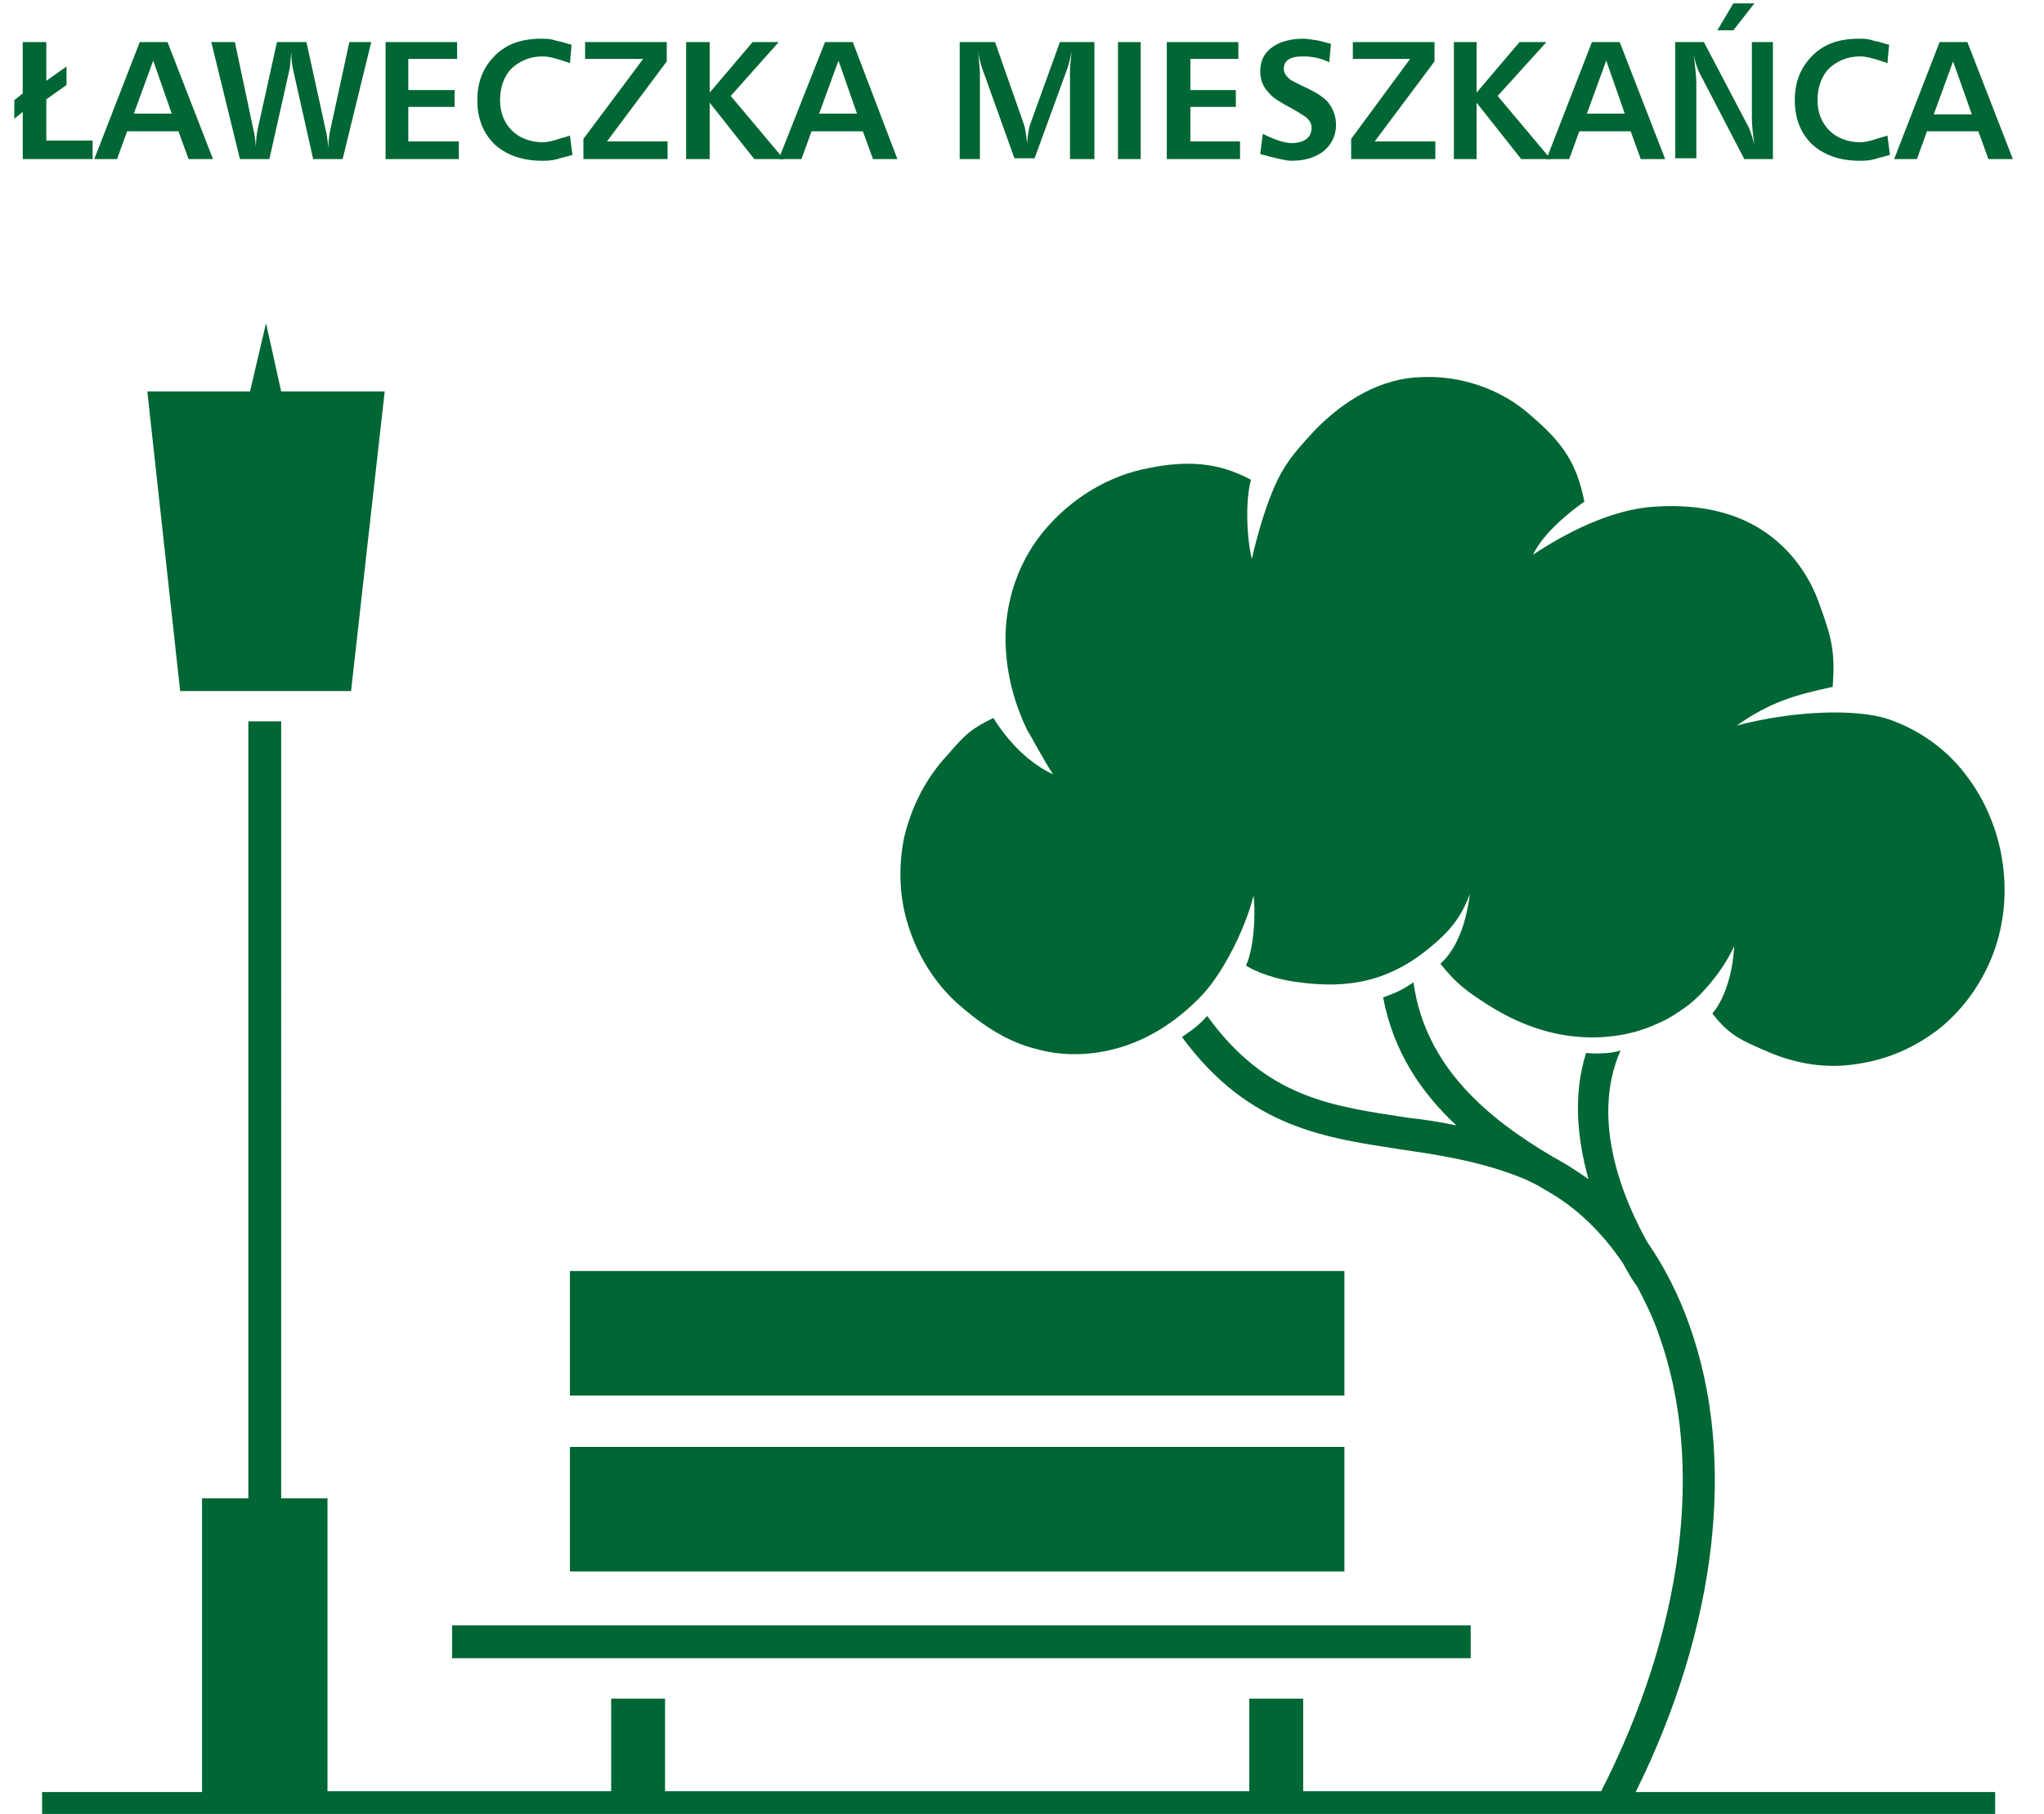
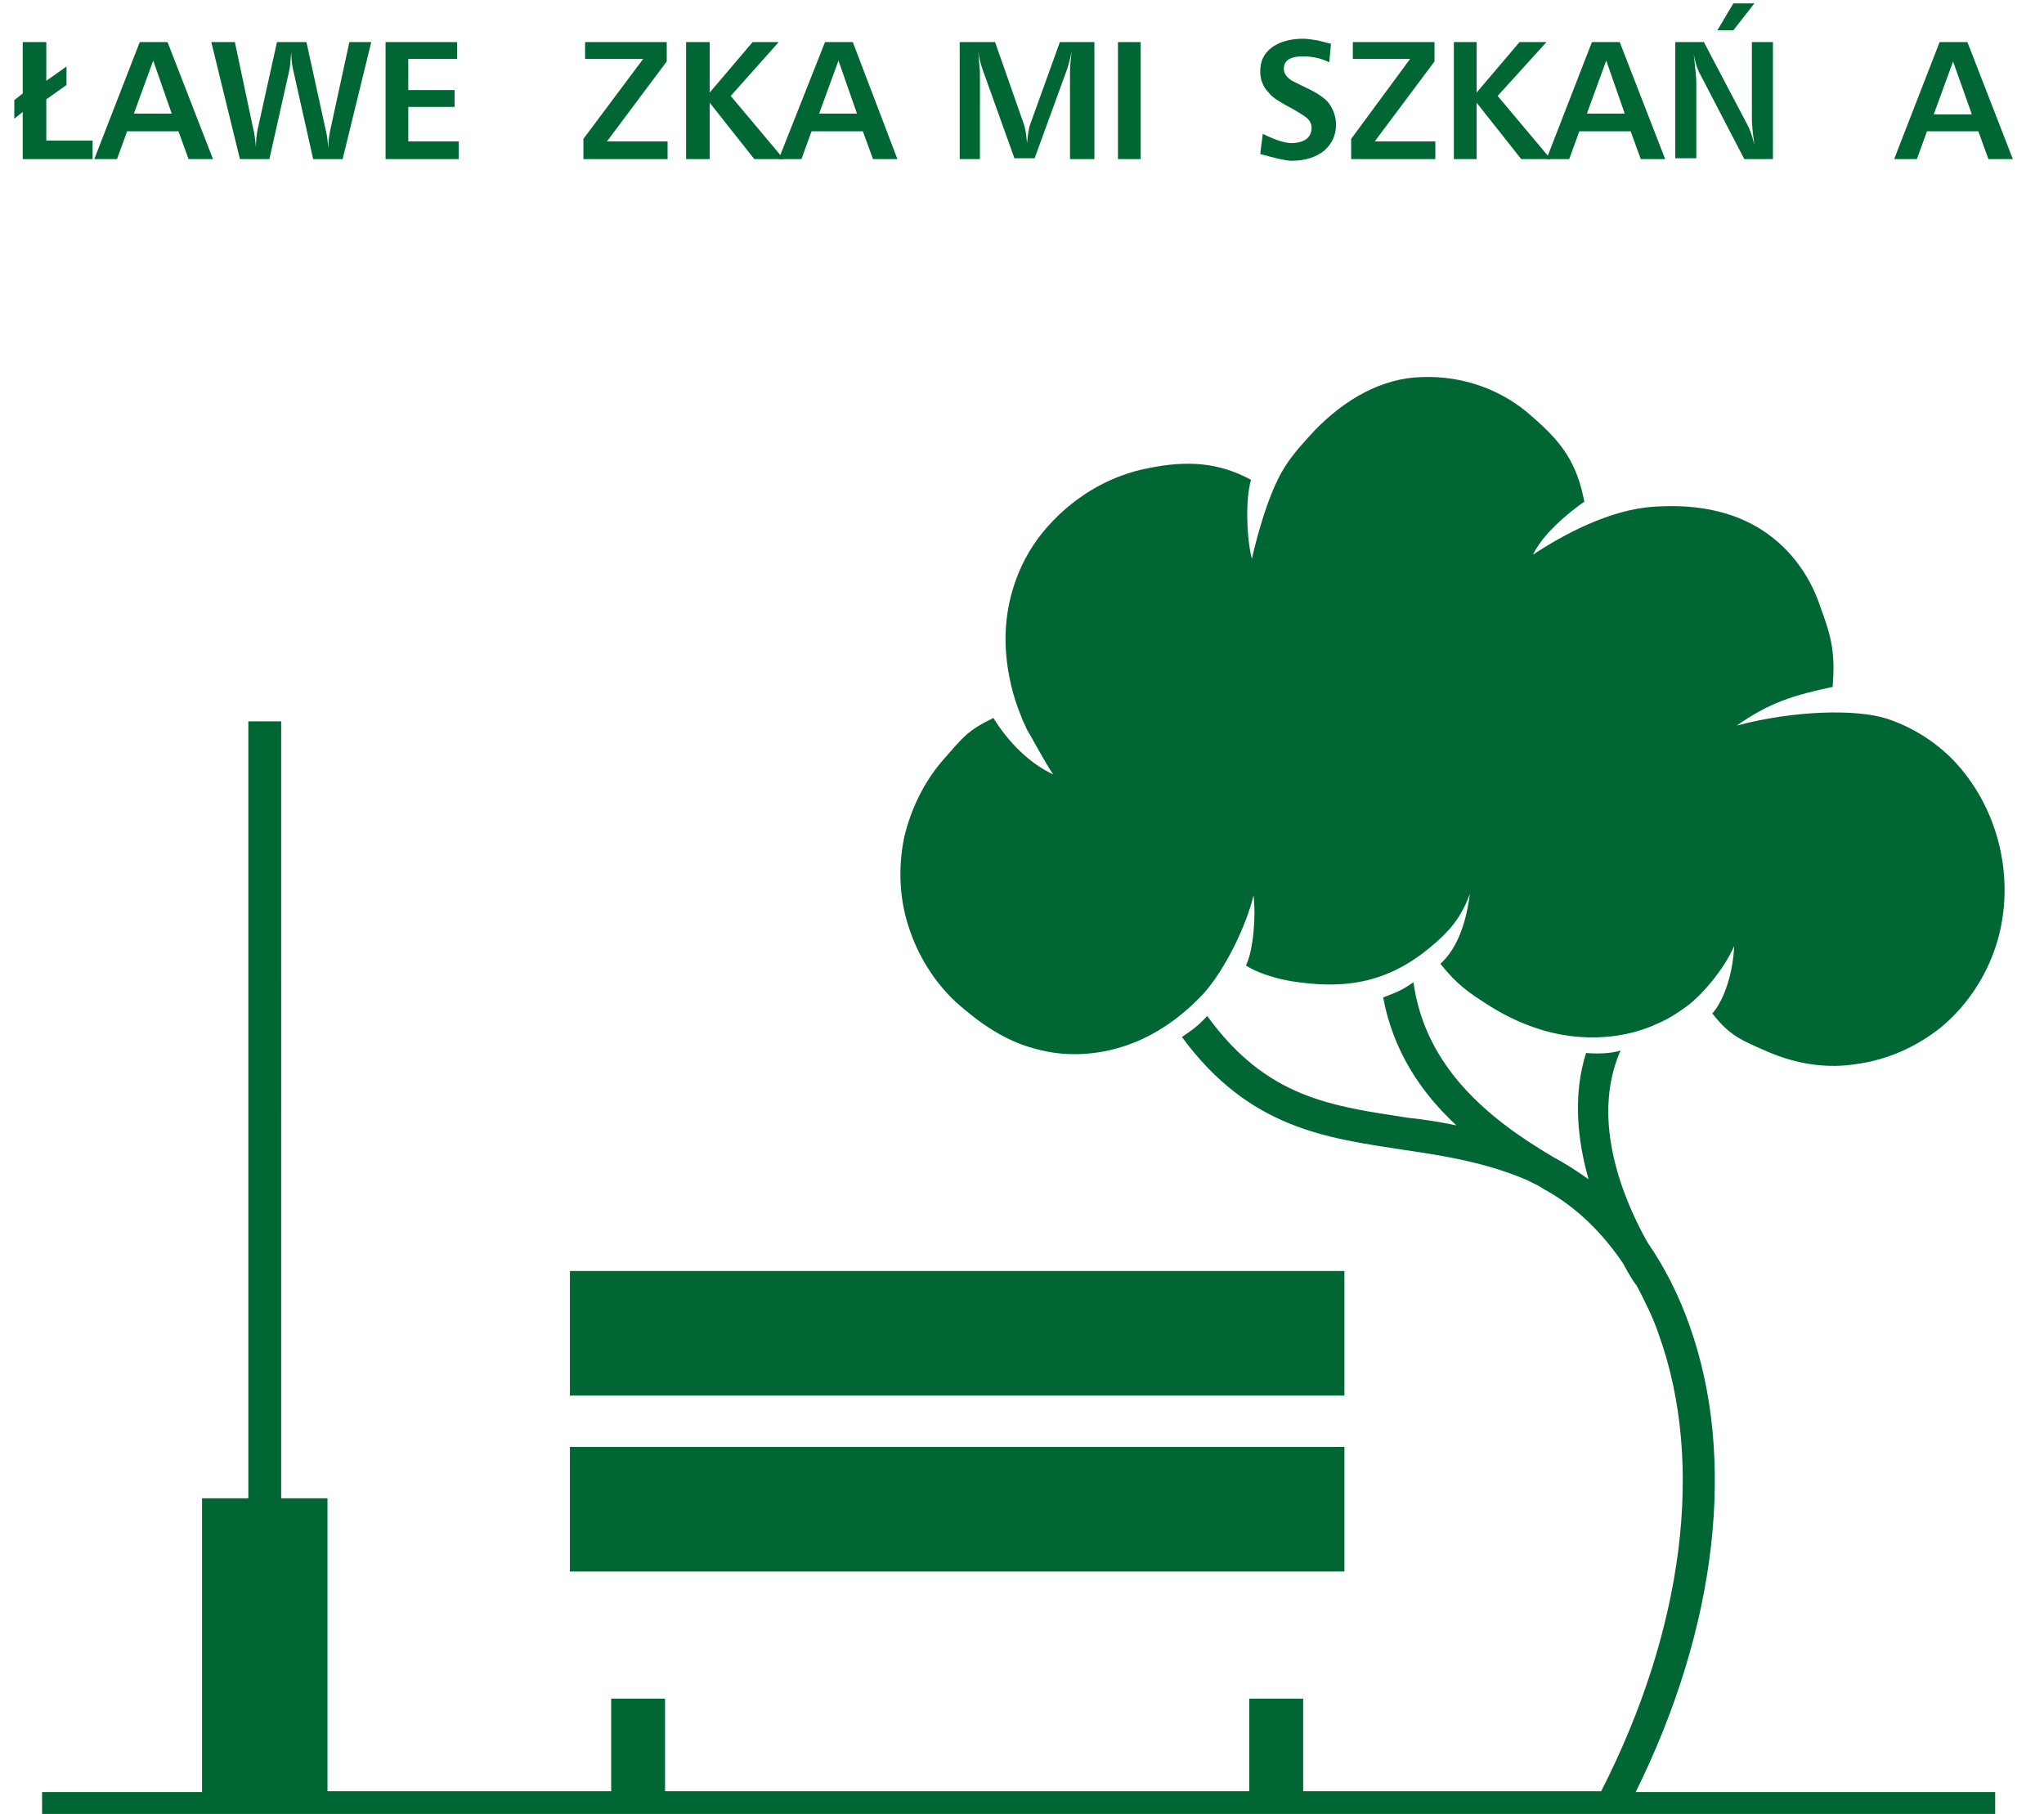
<svg xmlns="http://www.w3.org/2000/svg" version="1.1" id="Warstwa_1" x="0px" y="0px" viewBox="0 0 242.8 215.5" style="enable-background:new 0 0 242.8 215.5;" xml:space="preserve">
  <style type="text/css">
	.st0{fill:#006633;}
</style>
-   <polygon class="st0" points="21.4,82.1 41.7,82.1 45.7,46.5 33.4,46.5 31.6,38.4 29.7,46.5 17.5,46.5 " />
  <rect x="67.7" y="171.9" class="st0" width="92" height="14.8" />
  <rect x="67.7" y="151" class="st0" width="92" height="14.8" />
-   <rect x="53.7" y="193.1" class="st0" width="121" height="3.9" />
  <g>
    <path class="st0" d="M200.7,157.5c-1.3-3.7-3-7-5-9.9c-2.7-4.8-6.9-14.4-3.2-22.8c-1.2,0.4-2.9,0.4-4.1,0.3c-1.6,5.1-1,10.4,0.3,15   c-1.4-1-2.8-1.9-4.3-2.7c-7.6-4.5-15.1-10.6-16.5-20.7c-1.6,1.1-2.1,1.2-3.6,1.8c1.2,6.4,4.5,11.3,8.7,15.2   c-1.9-0.4-3.8-0.7-5.7-0.9c-9.1-1.4-16.8-2.3-23.9-12.1c-1.1,1.2-1.7,1.6-3,2.5c8,10.9,17.2,12,26.3,13.4c4.8,0.7,9.8,1.5,14.7,3.6   c0.4,0.2,0.8,0.4,1.2,0.6c0.4,0.2,0.8,0.5,1.2,0.7l0,0c3.5,2,6.5,4.9,9,8.6c0.7,1.3,1.3,2.3,1.6,2.6l0,0c1,1.9,2,3.9,2.7,6   c5.4,15.2,2.9,34.9-6.9,54.1h-35.4v-11h-6.4v11H79v-11h-6.4v11H38.9V178h-5.5V85.7h-3.9V178h-5.5v34.9h-19v2.6h232v-2.6h-42.7   C204,193.3,206.3,173.2,200.7,157.5" />
    <path class="st0" d="M113.6,119.1c2.7,2.4,5.8,4.6,9.4,5.5c3.5,1,7.3,0.8,10.8-0.4c3.5-1.2,6.6-3.4,9.2-6.2c2.5-2.8,5-7.9,5.9-11.6   c0.3,2.3,0,6.5-0.9,8.3c0.4,0.3,2.4,1.4,5.6,1.9c5.3,0.8,10.6,0.6,16.1-3.9c2.6-2.1,3.9-3.8,4.9-6.5c-0.4,3.2-1.4,6.4-3.5,8.3   c2,2.5,3.3,3.4,6,5.1c2.9,1.8,6.2,3.1,9.6,3.5c3.4,0.4,7,0,10.2-1.5c1.2-0.5,2.3-1.2,3.4-2l0,0c1.8-1.3,4.4-4.3,5.7-7.2   c-0.2,3.9-1.5,6.8-2.6,8c2.1,2.7,3.5,3.2,6.7,4.6c3.3,1.4,6.9,2,10.5,1.4c3.6-0.5,7-2,9.9-4.3c2.8-2.3,5-5.4,6.3-8.9   c2.6-7,1.3-15.3-3.4-21.3c-2.3-3-5.6-5.3-9.2-6.5c-3.7-1.2-11.1-1-17.9,0.8c4-2.8,6.8-3.6,11.4-4.6c0.3-4.1-0.1-5.8-1.5-9.6   c-1.3-3.9-3.9-7.3-7.5-9.4c-3.6-2.1-7.9-2.7-12.2-2.4c-5.2,0.3-10.8,3.3-14.4,5.7c1.5-3.2,6.1-6.3,6.1-6.3c-0.9-4.6-2.6-7-6.2-10.1   c-3.5-3.2-8.3-4.9-13.1-4.7c-4.8,0.1-9.2,2.7-12.7,6.3c-1.3,1.4-2.6,2.8-3.6,4.4c-2.3,3.6-3.8,10.5-3.9,10.9   c-0.6-2.4-0.8-6.9-0.1-9.4c-3.9-2.1-7.6-2.3-12.1-1.4c-4.9,0.9-9.4,3.7-12.6,7.6c-3.2,3.9-4.8,9.1-4.4,14.3   c0.2,2.6,0.8,5.2,1.8,7.6c0.2,0.6,0.5,1.1,0.7,1.6c0.5,0.8,2.2,4,3.1,5.3c-2.8-1.3-5.3-3.8-7.1-6.7c-3.1,1.5-3.6,2.3-5.9,4.9   c-2.3,2.6-3.9,5.9-4.7,9.3c-0.7,3.4-0.6,7.1,0.5,10.5C109,113.5,111,116.7,113.6,119.1" />
    <polygon class="st0" points="11,18.9 2.7,18.9 2.7,13.3 1.7,14.1 1.7,11.9 2.7,11.1 2.7,5 5.5,5 5.5,9.6 7.9,7.9 7.9,10.1    5.5,11.8 5.5,16.7 11,16.7  " />
    <path class="st0" d="M25.3,18.9h-2.9l-1.2-3.3h-6.1l-1.2,3.3h-2.7L16.6,5h3.3L25.3,18.9z M20.4,13.5l-2.2-6.3l-2.3,6.3H20.4z" />
    <path class="st0" d="M44.1,5l-3.4,13.9h-3.5L34.8,8.2c-0.1-0.5-0.2-1.1-0.2-2c-0.1,0.8-0.1,1.5-0.2,2L32,18.9h-3.5L25.1,5h2.8   l2.2,10.4c0.1,0.3,0.2,1,0.3,2.1c0-0.9,0.1-1.6,0.2-2.1L32.9,5h3.5l2.3,10.5c0.1,0.3,0.2,1,0.3,2.1c0-0.8,0.1-1.5,0.2-2L41.5,5   H44.1z" />
    <polygon class="st0" points="54.5,18.9 45.8,18.9 45.8,5 54.3,5 54.3,7 48.5,7 48.5,10.7 54,10.7 54,12.7 48.5,12.7 48.5,16.8    54.5,16.8  " />
-     <path class="st0" d="M68,18.4c-0.6,0.2-1.2,0.3-1.8,0.5c-0.7,0.2-1.3,0.2-1.8,0.2c-2.4,0-4.3-0.7-5.7-2c-1.3-1.3-2-3-2-5.2   c0-2.2,0.7-3.9,2.1-5.3c1.4-1.4,3.2-2,5.5-2c0.4,0,0.9,0,1.3,0.1c0.3,0.1,0.7,0.2,1.2,0.3c0.6,0.2,1,0.3,1.1,0.3l-0.2,2.2   c-1.4-0.5-2.5-0.8-3.2-0.8c-1.5,0-2.7,0.5-3.7,1.4c-0.9,0.9-1.4,2.2-1.4,3.8c0,1.5,0.5,2.7,1.4,3.6c0.9,0.9,2.2,1.4,3.7,1.4   c0.4,0,0.9-0.1,1.6-0.3c0.5-0.2,1.1-0.3,1.6-0.5L68,18.4z" />
    <polygon class="st0" points="79.3,18.9 69.3,18.9 69.3,16.5 76.4,7 69.5,7 69.5,5 79.2,5 79.2,7.3 72.1,16.8 79.3,16.8  " />
    <polygon class="st0" points="93.1,18.9 89.6,18.9 84.3,12.2 84.3,18.9 81.5,18.9 81.5,5 84.3,5 84.3,11 89.4,5 92.5,5 86.8,11.4     " />
    <path class="st0" d="M106.6,18.9h-2.9l-1.2-3.3h-6.1l-1.2,3.3h-2.7L98,5h3.3L106.6,18.9z M101.8,13.5l-2.2-6.3l-2.3,6.3H101.8z" />
    <path class="st0" d="M129.7,18.9h-2.6V8.6c0-0.8,0.1-1.6,0.2-2.5c-0.2,1-0.4,1.7-0.5,2l-3.9,10.7h-2.4l-3.8-10.6   c-0.2-0.6-0.4-1.3-0.5-2.1c0.1,1.4,0.2,2.2,0.2,2.5v10.3h-2.4V5h4.2l3.4,9.7c0.2,0.5,0.3,1.3,0.4,2.3c0.1-1,0.2-1.8,0.4-2.3   l3.5-9.7h4.1V18.9z" />
    <rect x="132.8" y="5" class="st0" width="2.7" height="13.9" />
-     <polygon class="st0" points="147.3,18.9 138.6,18.9 138.6,5 147.1,5 147.1,7 141.4,7 141.4,10.7 146.8,10.7 146.8,12.7 141.4,12.7    141.4,16.8 147.3,16.8  " />
    <path class="st0" d="M158.7,14.8c0,1.3-0.5,2.3-1.4,3.1c-1,0.8-2.3,1.2-3.9,1.2c-0.6,0-1.9-0.3-3.7-0.8l0.3-2.4   c1.4,0.7,2.6,1.1,3.4,1.1c0.8,0,1.4-0.2,1.8-0.5c0.4-0.3,0.6-0.8,0.6-1.3c0-0.5-0.2-0.9-0.7-1.3c-0.3-0.2-0.9-0.6-1.8-1.1   c-0.8-0.4-1.2-0.7-1.4-0.8c-0.5-0.3-0.9-0.6-1.2-1c-0.7-0.7-1-1.6-1-2.5c0-1.2,0.4-2.1,1.3-2.8c0.9-0.7,2.2-1.1,3.8-1.1   c0.5,0,1,0.1,1.7,0.2c0.5,0.1,1.1,0.3,1.6,0.4l-0.2,2.2c-1-0.5-2.1-0.7-3.1-0.7c-1.6,0-2.3,0.5-2.3,1.5c0,0.4,0.2,0.8,0.7,1.2   c0.2,0.2,0.9,0.5,1.9,1c1.3,0.6,2.2,1.2,2.7,1.8C158.4,13,158.7,13.9,158.7,14.8" />
    <polygon class="st0" points="170.5,18.9 160.5,18.9 160.5,16.5 167.5,7 160.7,7 160.7,5 170.4,5 170.4,7.3 163.3,16.8 170.5,16.8     " />
    <polygon class="st0" points="184.2,18.9 180.7,18.9 175.4,12.2 175.4,18.9 172.7,18.9 172.7,5 175.4,5 175.4,11 180.5,5 183.7,5    177.9,11.4  " />
    <path class="st0" d="M197.8,18.9h-2.9l-1.2-3.3h-6.1l-1.2,3.3h-2.7L189.1,5h3.3L197.8,18.9z M193,13.5l-2.2-6.3l-2.3,6.3H193z" />
    <path class="st0" d="M210.6,18.9h-3.4L202,8.9c-0.3-0.5-0.6-1.3-0.8-2.4c0.2,1.7,0.3,2.8,0.3,3.3v9H199V5h3.4l5.1,9.7   c0.3,0.5,0.6,1.3,0.9,2.5c-0.2-1.4-0.3-2.4-0.3-3.2V5h2.5V18.9z M208.4,0.4l-2.5,3.2H204l1.9-3.2H208.4z" />
-     <path class="st0" d="M224.5,18.4c-0.6,0.2-1.2,0.3-1.8,0.5c-0.7,0.2-1.3,0.2-1.8,0.2c-2.4,0-4.3-0.7-5.7-2c-1.3-1.3-2-3-2-5.2   c0-2.2,0.7-3.9,2.1-5.3c1.4-1.4,3.2-2,5.5-2c0.4,0,0.9,0,1.3,0.1c0.3,0.1,0.7,0.2,1.2,0.3c0.6,0.2,1,0.3,1.1,0.3l-0.2,2.2   c-1.4-0.5-2.5-0.8-3.2-0.8c-1.5,0-2.7,0.5-3.7,1.4c-0.9,0.9-1.4,2.2-1.4,3.8c0,1.5,0.5,2.7,1.4,3.6c0.9,0.9,2.2,1.4,3.7,1.4   c0.4,0,0.9-0.1,1.6-0.3c0.5-0.2,1.1-0.3,1.6-0.5L224.5,18.4z" />
    <path class="st0" d="M239.1,18.9h-2.9l-1.2-3.3h-6.1l-1.2,3.3H225L230.4,5h3.3L239.1,18.9z M234.2,13.5L232,7.3l-2.3,6.3H234.2z" />
  </g>
</svg>